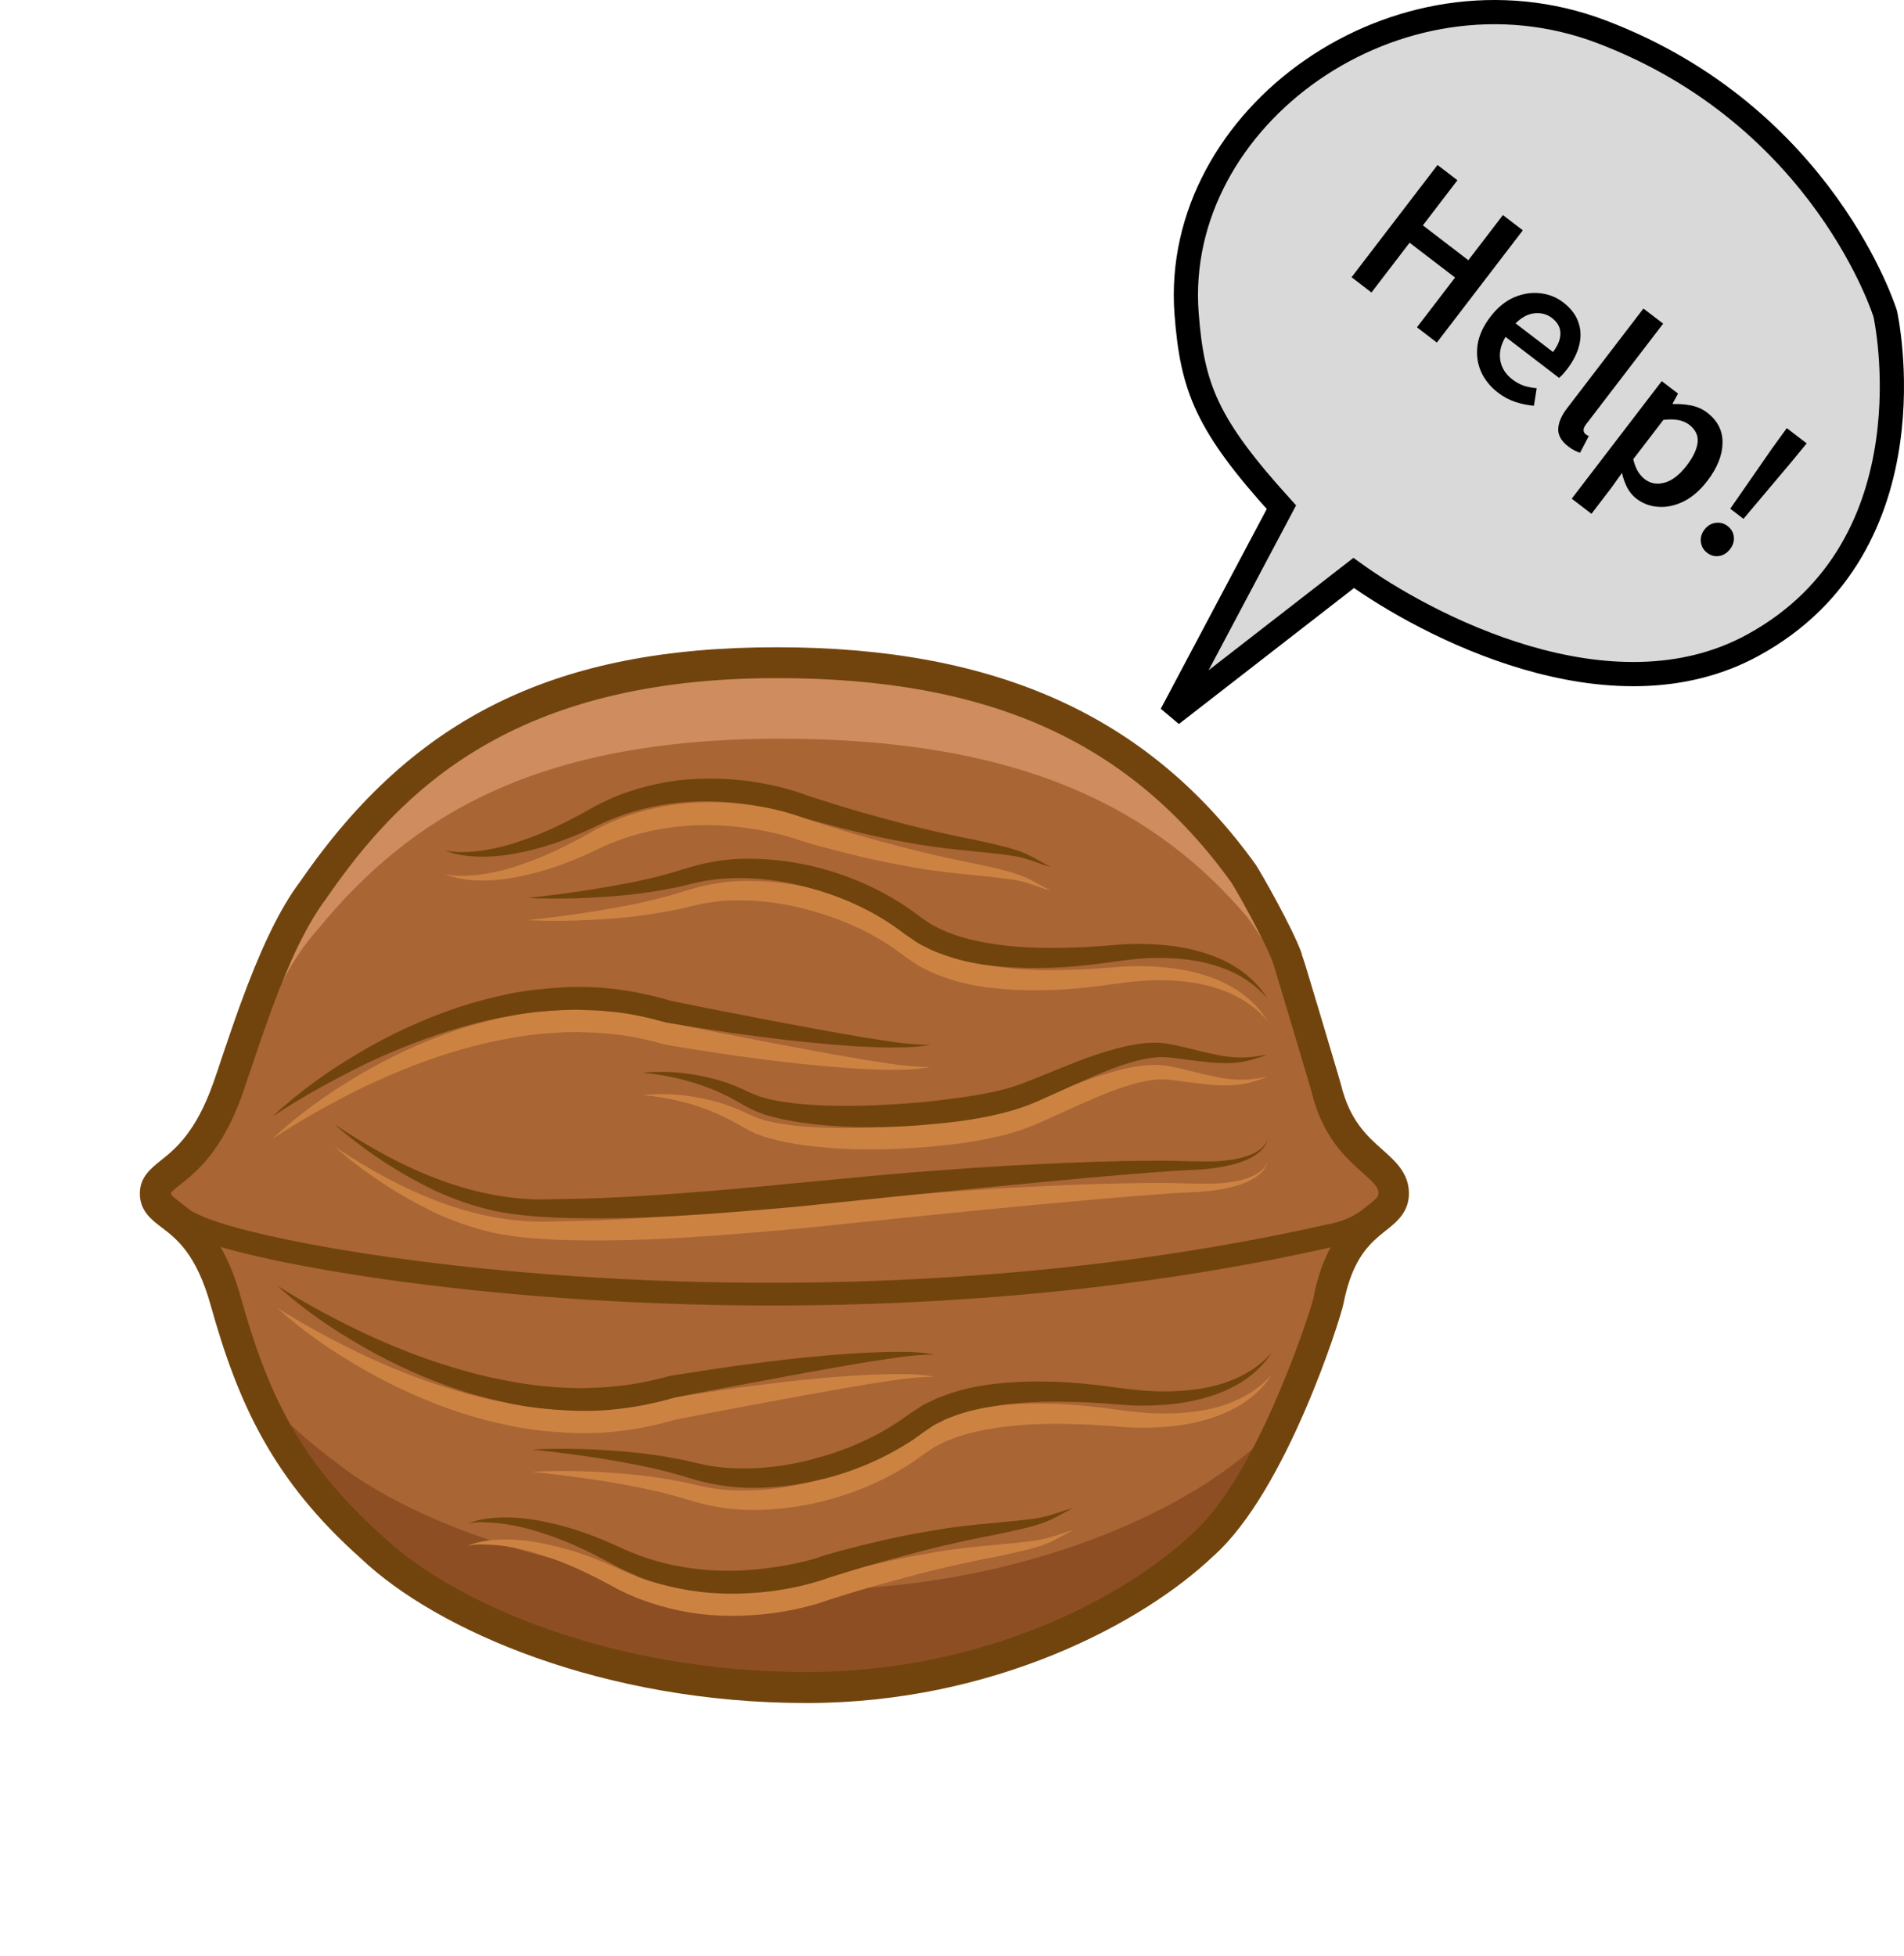
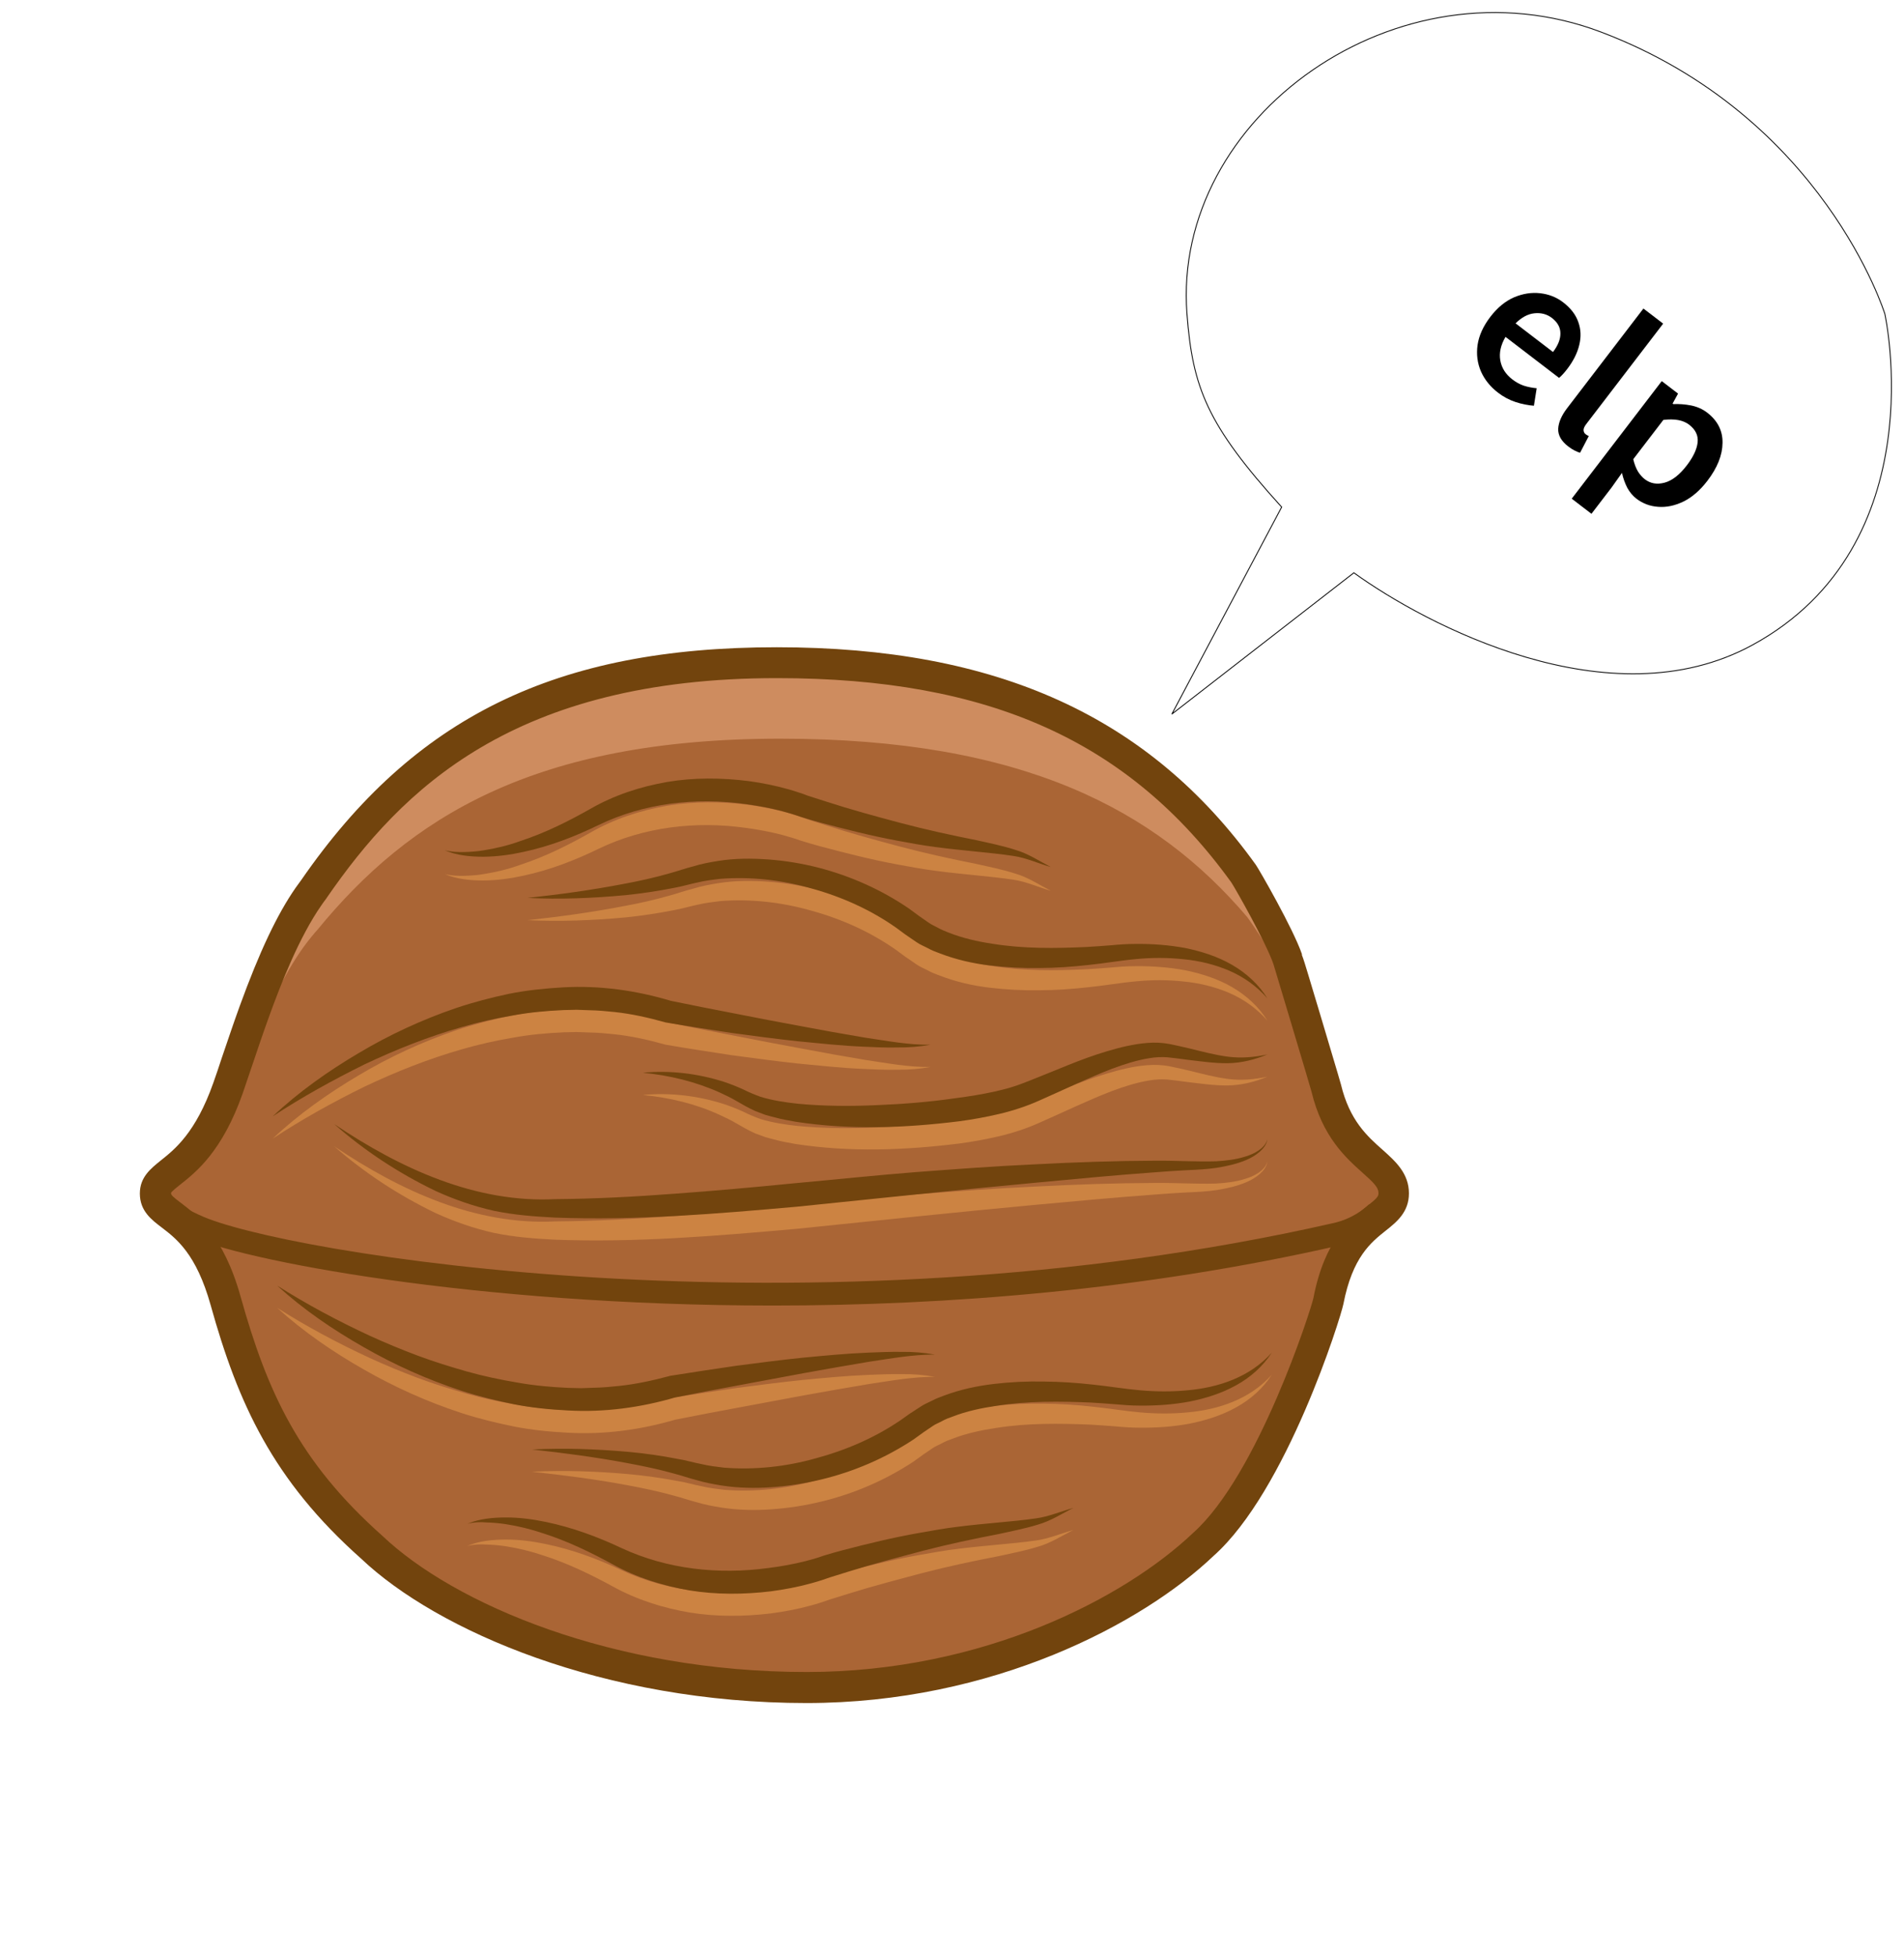
<svg xmlns="http://www.w3.org/2000/svg" width="1258" height="1292" viewBox="0 0 1258 1292" fill="none">
-   <path d="M774 472L846.644 335.08C797.166 280.483 787.763 256.171 784.01 207.307C774 76.962 923.864 -29.945 1058 20.936C1205.29 76.807 1245.61 207.307 1245.61 207.307C1245.61 207.307 1279.65 359.948 1158.1 426.265C1063.67 477.786 941.215 412.354 894.406 378.529L774 472Z" fill="#D9D9D9" stroke="black" stroke-width="16" />
  <path fill-rule="evenodd" clip-rule="evenodd" d="M866.935 46.171C919.924 9.505 990.941 -4.509 1058.03 20.94C1131.66 48.869 1178.55 95.452 1207.03 135.052C1221.28 154.852 1230.92 172.906 1237 186.013C1240.04 192.566 1242.19 197.883 1243.58 201.562C1244.28 203.402 1244.78 204.832 1245.12 205.803C1245.19 206.029 1245.26 206.23 1245.32 206.406C1245.39 206.608 1245.44 206.776 1245.49 206.909C1245.53 207.034 1245.56 207.129 1245.58 207.192L1245.6 207.264L1245.61 207.287C1245.61 207.288 1245.61 207.289 1245.33 207.373C1245.61 207.311 1245.61 207.312 1245.61 207.313L1245.61 207.319L1245.62 207.34L1245.64 207.424C1245.65 207.498 1245.68 207.608 1245.71 207.754C1245.77 208.046 1245.86 208.48 1245.97 209.047C1246.19 210.183 1246.49 211.856 1246.84 214.009C1247.53 218.314 1248.39 224.535 1249.03 232.208C1250.32 247.553 1250.78 268.705 1247.44 291.931C1240.75 338.384 1218.86 393.161 1158.05 426.34C1110.8 452.124 1056.55 448.632 1008.3 434.491C960.168 420.385 917.961 395.668 894.529 378.763L774.428 472L774 471.641L846.468 335.048C821.833 307.851 807.143 288.158 798.147 269.164C789.131 250.129 785.842 231.816 783.966 207.395C778.958 142.173 813.947 82.836 866.935 46.171ZM1245.33 207.373L1245.61 207.311L1245.61 207.3L1245.61 207.289L1245.33 207.373ZM1245.06 207.452L1245.06 207.442L1245.05 207.435L1245.03 207.365C1245.01 207.302 1244.98 207.209 1244.94 207.086C1244.86 206.839 1244.74 206.471 1244.57 205.988C1244.24 205.022 1243.74 203.598 1243.05 201.764C1241.66 198.096 1239.52 192.793 1236.48 186.253C1230.41 173.174 1220.79 155.151 1206.57 135.385C1178.14 95.855 1131.33 49.355 1057.83 21.474C990.936 -3.901 920.114 10.068 867.26 46.64C814.404 83.214 779.546 142.371 784.536 207.351C786.409 231.741 789.69 249.975 798.663 268.92C807.639 287.871 822.32 307.551 847.026 334.814L847.161 334.962L775.128 470.733L894.516 378.049L894.69 378.175C918.048 395.055 960.286 419.824 1008.46 433.943C1056.64 448.063 1110.71 451.52 1157.78 425.839C1218.38 392.775 1240.2 338.193 1246.87 291.849C1250.21 268.677 1249.75 247.57 1248.46 232.256C1247.82 224.599 1246.97 218.392 1246.28 214.1C1245.93 211.953 1245.62 210.286 1245.41 209.156C1245.3 208.591 1245.21 208.16 1245.15 207.871C1245.12 207.726 1245.09 207.617 1245.08 207.544L1245.06 207.462L1245.06 207.452Z" fill="black" />
-   <path d="M1143.2 336.085L1170.99 296.03L1180.55 282.843L1193.71 292.916L1183.35 305.495L1151.93 342.772L1143.2 336.085ZM1127.91 365.211C1125.56 363.417 1124.2 361.051 1123.81 358.115C1123.42 355.178 1124.21 352.425 1126.18 349.854C1128.14 347.284 1130.6 345.804 1133.53 345.415C1136.47 345.025 1139.11 345.728 1141.45 347.523C1143.87 349.375 1145.24 351.741 1145.55 354.619C1145.87 357.498 1145.04 360.223 1143.07 362.793C1141.1 365.363 1138.69 366.872 1135.83 367.319C1132.97 367.767 1130.33 367.064 1127.91 365.211Z" fill="black" />
  <path d="M1038.46 329.453L1097.94 251.78L1108.72 260.03L1105.11 266.621L1105.56 266.968C1109.41 266.797 1113.32 267.094 1117.29 267.857C1121.34 268.679 1124.88 270.247 1127.9 272.563C1134.85 277.889 1138.25 284.569 1138.1 292.604C1138.02 300.697 1134.68 309.052 1128.08 317.67C1123.21 324.02 1117.91 328.594 1112.17 331.393C1106.49 334.116 1100.93 335.26 1095.51 334.825C1090.16 334.447 1085.41 332.667 1081.25 329.483C1078.83 327.63 1076.82 325.248 1075.21 322.338C1073.66 319.351 1072.47 316.045 1071.65 312.418L1064.87 321.977L1051.5 339.439L1038.46 329.453ZM1086.78 316.626C1090.48 319.463 1094.83 320.211 1099.81 318.871C1104.8 317.531 1109.69 313.724 1114.5 307.45C1118.78 301.856 1121.16 296.785 1121.65 292.239C1122.13 287.692 1120.26 283.798 1116.02 280.556C1112.09 277.546 1106.42 276.499 1099 277.414L1079.11 303.381C1079.88 306.607 1080.92 309.321 1082.23 311.525C1083.6 313.652 1085.12 315.353 1086.78 316.626Z" fill="black" />
  <path d="M1036.18 294.967C1031.57 291.435 1029.35 287.519 1029.53 283.216C1029.78 278.972 1031.76 274.431 1035.47 269.593L1085.83 203.827L1098.87 213.813L1047.98 280.26C1046.77 281.847 1046.2 283.213 1046.29 284.356C1046.43 285.424 1046.84 286.218 1047.52 286.739C1047.82 286.971 1048.09 287.174 1048.31 287.347C1048.67 287.503 1049.15 287.746 1049.73 288.076L1043.97 299.13C1042.98 298.853 1041.79 298.365 1040.41 297.666C1039.1 297.024 1037.69 296.124 1036.18 294.967Z" fill="black" />
  <path d="M989.823 259.465C984.683 255.528 980.902 250.834 978.481 245.382C976.118 239.855 975.377 234.01 976.258 227.849C977.197 221.612 980.011 215.432 984.7 209.309C989.331 203.262 994.535 198.972 1000.31 196.44C1006.16 193.966 1011.95 193.062 1017.68 193.729C1023.4 194.396 1028.42 196.38 1032.73 199.679C1037.79 203.558 1041.16 207.934 1042.82 212.807C1044.55 217.604 1044.74 222.672 1043.41 228.01C1042.14 233.272 1039.51 238.511 1035.52 243.727C1033.43 246.448 1031.62 248.42 1030.09 249.643L994.708 222.55C991.549 227.927 990.402 233.104 991.266 238.084C992.131 243.063 994.793 247.26 999.253 250.676C1001.67 252.528 1004.16 253.896 1006.72 254.778C1009.42 255.643 1012.28 256.215 1015.31 256.493L1013.48 268.043C1009.5 267.756 1005.45 266.934 1001.33 265.579C997.212 264.224 993.376 262.186 989.823 259.465ZM1001.37 213.619L1026.09 232.549C1029.39 228.24 1031.02 224.152 1030.98 220.286C1031 216.344 1029.12 212.926 1025.34 210.032C1022.09 207.542 1018.25 206.523 1013.83 206.974C1009.54 207.407 1005.39 209.622 1001.37 213.619Z" fill="black" />
-   <path d="M893 183.157L949.791 109L962.944 119.073L940.106 148.895L970.155 171.906L992.992 142.085L1006.15 152.158L949.355 226.315L936.202 216.242L961.384 183.359L931.336 160.347L906.153 193.23L893 183.157Z" fill="black" />
  <path d="M920.8 788.4C920.8 807.7 888.6 802.8 877.7 859.5C875.9 868.8 840 980.4 795.1 1020.2C745 1067.8 648.4 1114.8 532.9 1114.8C403.3 1114.8 295.7 1069.8 245.7 1022.2C186.7 969.7 165.9 919.6 149.1 859.5C132.4 799.8 102.7 805.5 102.7 788.4C102.7 772.9 130.4 776.3 150.6 718.8C153.3 711 156.4 701.7 159.9 691.3C160.6 689.2 161.4 687 162.2 684.7C164.1 679.4 166 673.9 168 668.2C177.8 641.2 189.8 612.2 203.9 592.1C205.1 590.4 206.3 588.7 207.5 587.2C268 499.5 350.5 437.6 513.3 437.6C673.3 437.6 761.3 493.1 821.6 577.1C823.1 579.2 845.1 617.4 850.7 633.7C850.7 633.7 875.1 714.8 876.1 718.6C887.4 765.6 920.8 768.1 920.8 788.4Z" fill="#AA6535" />
-   <path d="M858.9 918.9C843.9 955.1 822 998.4 797.5 1020.2C747.4 1067.8 650.8 1114.8 535.3 1114.8C405.7 1114.8 298.1 1069.8 248.1 1022.2C210.6 988.9 188.6 956.6 173.2 922C186.2 936.7 202 951.2 221.8 965.9C276.2 1009.3 393.1 1050.3 534.1 1050.3C659.7 1050.3 764.7 1007.5 819.1 964.1C833.4 953.4 846.9 937 858.9 918.9Z" fill="#8E4E23" />
  <path d="M902.2 760.9C893.2 753.5 883.5 743.2 878.5 725.3C877.6 722 853.2 653.6 853.1 653.6C847.5 639.8 825.6 607.6 824 605.8C763.6 534.8 675.6 488 515.6 488C352.8 488 270.3 540.3 209.7 614.3C208.5 615.6 207.3 617 206.1 618.5C192 635.4 180 660 170.2 682.8C168.1 687.5 166.2 692.2 164.4 696.7C163.6 698.6 162.9 700.5 162.2 702.3C158.7 711 155.6 718.9 152.9 725.5C145.6 742.9 137.4 753.8 129.8 761.1C137.4 752.5 145.6 739.7 152.9 719C155.6 711.2 158.7 701.9 162.2 691.6C162.9 689.4 163.7 687.3 164.4 685C166.3 679.7 168.2 674.2 170.2 668.5C180 641.5 192 612.5 206.1 592.4C207.3 590.7 208.5 589 209.7 587.5C270.2 499.8 352.7 437.9 515.6 437.9C675.6 437.9 763.6 493.4 823.9 577.4C825.4 579.5 847.3 617.7 853 634C853 634 877.5 715.1 878.4 718.9C883.5 740 893.1 752.1 902.2 760.9Z" fill="#CE8C5F" />
  <path d="M532.9 1125.1C398.9 1125.1 288.6 1077.2 238.6 1029.7C180.3 977.9 157.3 927.2 139.2 862.3C129.7 828.3 116.5 818.3 106.8 810.9C100.1 805.8 92.4 800 92.4 788.5C92.4 777.7 99.5 772.1 106.3 766.6C115.5 759.3 129.3 748.3 140.9 715.5C142.7 710.5 144.6 704.8 146.6 698.7L152.7 680.8C154.5 675.7 156.3 670.3 158.3 664.9C171.4 628.8 183.2 603.9 195.4 586.4C196.6 584.7 197.9 582.9 199.1 581.3C273.6 473.5 367.5 427.6 513.2 427.6C658.8 427.6 759.4 473.3 829.8 571.4C832 574.6 854.3 613.2 860.3 630.6L860.1 630.7C861.3 633.7 862.5 637.8 864.3 643.7L872.8 672C885.3 713.7 885.8 715.8 886 716.5C891.7 740.2 903.3 750.6 913.6 759.7C922.1 767.3 930.9 775.2 930.9 788.4C930.9 800.8 922.8 807.3 915.6 813C905.8 820.8 893.6 830.5 887.6 861.5C885.9 870.3 850.1 985 801.8 1027.9C754.9 1072.6 656 1125.1 532.9 1125.1ZM513.3 448C339.5 448 265.4 521.4 215.9 593.1L215.6 593.6C214.5 595 213.4 596.5 212.4 598C197.7 619 185.5 650.2 177.7 671.8C175.8 677.1 173.9 682.4 172.2 687.4L166.2 705.1C164.1 711.4 162.1 717.1 160.4 722.2C146.9 760.6 129.6 774.3 119.2 782.5C116.9 784.3 113.4 787.1 113 788.1C113 789.5 114.1 790.6 119.3 794.5C129.9 802.6 147.7 816.1 159 856.7C176.6 919.6 197.5 965.6 252.6 1014.6C299.8 1059.5 404.7 1104.6 533 1104.6C650.1 1104.6 743.6 1055.2 788.2 1012.8C831.2 974.6 866.4 864.5 867.8 857.5C875.2 819.1 892 805.8 903.2 796.9C909.6 791.8 910.8 790.5 910.8 788.3C910.8 784.5 907.9 781.6 900.3 774.8C889.1 764.8 873.7 751 866.5 721.1C865.5 717.2 842.9 642 841.4 637C836.4 622.5 816 586.6 813.5 582.9C746.2 489.7 653.7 448 513.3 448Z" fill="#72440D" />
  <path d="M510.6 862.5C312.5 862.5 157.5 832.2 124.8 816.4L124 816C119.1 813.6 113.6 811 108.9 806.6L119.4 795.4C122.4 798.2 126.6 800.3 130.7 802.2L131.6 802.6C182.3 827.2 534.5 886.9 881.1 808C893 805.3 900.9 799.1 904.6 795.6L915.1 806.7C910.3 811.2 900 819.4 884.5 822.9C755.6 852.3 625.8 862.5 510.6 862.5Z" fill="#72440D" />
  <path d="M293.8 577.4C298 578.5 302.3 578.7 306.6 578.6C310.9 578.5 315.1 578.2 319.3 577.5C327.7 576.2 335.9 574.2 343.9 571.3C360 566 375.2 558.5 390 550.1C405.6 541.1 423 535.4 440.8 532.3C458.6 529.3 476.8 529.5 494.5 531.7C503.4 532.9 512.2 534.7 520.8 537.1C523 537.8 525.1 538.3 527.3 539.1L530.6 540.2L533.5 541.3L545.7 545.2C562 550.5 578.5 555 595.1 559.4C611.7 563.8 628.2 567.4 645.3 570.8C653.8 572.7 662.3 574.4 670.7 577.1C679.4 579.6 686.7 584.6 694.3 588.5C685.9 586.1 678 582.4 669.7 581.2C661.3 579.9 652.7 579.1 644.1 578.2C635.6 577.3 626.9 576.5 618.2 575.3C609.5 574.2 601 572.6 592.4 571C575.2 567.8 558.4 563.5 541.5 559C537.3 557.9 533.2 556.6 528.9 555.3L525.7 554.2L522.8 553.3C520.9 552.7 518.8 552.2 516.9 551.6C508.9 549.5 500.7 548 492.5 546.9C459.6 542.3 425.5 546.3 395.6 560.7C379.8 568.4 363.2 574.8 345.9 578.5C337.3 580.4 328.5 581.6 319.6 581.7C310.9 581.7 301.8 580.9 293.8 577.4Z" fill="#CC8342" />
  <path d="M348.6 607.9C369.9 605.6 391 602.7 411.8 598.7C422.2 596.8 432.5 594.5 442.6 591.6C447.8 590.2 452.3 588.5 457.9 587.1C463.3 585.4 468.8 584.4 474.3 583.5C485.4 581.7 496.5 581.7 507.6 582.5C518.7 583.3 529.6 585.1 540.3 587.8C561.7 593.3 582.3 602.4 600.8 615.1L607.6 620.1L613.5 624.2C615.4 625.6 617.7 626.5 619.8 627.7C621.9 628.9 624.2 629.8 626.5 630.7C635.7 634.4 645.7 636.7 655.8 638.2C676.1 641.5 697.2 641.3 718.2 640.3C723.5 640 728.7 639.6 734 639.2C739.3 638.7 744.8 638.3 750.3 638.3C761.3 638.2 772.3 639 783.1 641C793.8 643.2 804.5 646.6 814 652.1C823.5 657.6 831.8 665.2 837.4 674.3C830.4 666.2 821.6 660 812 655.9C802.4 651.8 792.2 649.4 781.9 648.4C771.6 647.3 761.1 647.3 750.8 648.3C740.6 649.2 730 651.1 719.2 652.2C708.4 653.4 697.6 654.2 686.7 654.2C675.8 654.4 664.8 653.8 653.8 652.5C642.8 651.2 631.8 648.7 621.1 644.6C618.4 643.6 615.7 642.6 613.2 641.2C610.6 639.8 607.9 638.8 605.5 637.1L598.2 632.1L592.1 627.6C575.5 615.9 556.5 607.3 536.7 601.8C517 596.1 496.2 593.7 475.9 595.3C470.9 595.9 465.8 596.5 460.9 597.7C456 598.7 450.4 600.4 445.2 601.3C434.5 603.4 423.8 605 413.1 606.1C391.5 608.1 370 608.9 348.6 607.9ZM180.2 752.2C197.3 736.1 216.7 722.4 237 710.4C257.3 698.3 278.9 688.3 301.5 680.6C312.8 676.8 324.4 673.8 336.1 671.3C347.9 668.9 359.9 667.7 371.9 667C396 665.6 420.4 669 443.6 676L442.8 675.8C457 678.7 471.3 681.6 485.6 684.3C499.9 687.1 514.2 689.9 528.5 692.5C542.8 695.2 557.1 697.8 571.5 700.2C585.9 702.3 600.2 705.1 614.8 704.9C607.6 706.2 600.2 706.8 592.8 706.7C585.4 706.9 578.1 706.5 570.8 706.2C556.1 705.6 541.6 704 527 702.6C512.4 701 497.9 699.1 483.4 697.1C468.9 694.9 454.5 692.7 440 690.2H439.8L439.2 690C428.4 687 417.4 684.5 406.2 683.3C400.6 682.7 395 682.2 389.4 682.1L380.9 681.8L372.4 682C361.1 682.5 349.8 683.5 338.6 685.6C327.4 687.5 316.2 690 305.2 693.2C283.2 699.5 261.7 708 240.8 717.9C220.2 728 199.8 739.3 180.2 752.2Z" fill="#CC8342" />
  <path d="M424.7 723.4C442.4 721.7 460.6 723.8 478 729.3C482.3 730.7 486.6 732.4 490.8 734.3C495.2 736.5 498.7 737.9 502.5 739.3C510.4 741.7 518.9 743 527.4 743.9C544.5 745.5 562 745.6 579.4 744.8C596.8 744.1 614.3 742.7 631.4 740.2C640 739.1 648.6 737.7 656.9 735.9C661 734.9 665.2 734 669.1 732.7C673 731.5 677 729.9 681.1 728.3C697.3 722 713.6 714.5 731.1 709.3C739.8 706.7 748.8 704.4 758.2 703.7C762.9 703.3 767.8 703.5 772.6 704.4C777.1 705.3 781.4 706.3 785.7 707.3C794.3 709.4 802.8 711.7 811.4 712.8C820 713.9 828.7 713.2 837.4 711.3C829.2 714.7 820.3 717 811.1 717.1C802 717.2 793 715.8 784.3 714.8C779.9 714.2 775.5 713.6 771.3 713.2C767.4 712.9 763.3 713.1 759.3 713.8C751.2 715.1 743 717.7 734.9 720.7C718.8 726.9 703 734.6 686.6 741.8C678.4 745.5 669.2 748.5 660.3 750.6C651.4 752.7 642.5 754.3 633.5 755.5C597.8 759.9 561.8 761.3 525.8 755.8C521.3 754.9 516.8 754.3 512.3 753C510.1 752.4 507.8 751.9 505.6 751.2L499 748.8C494.6 746.8 490.2 744.3 486.8 742.3C483.1 740.1 479.3 738.3 475.4 736.5C459.6 729.2 442.3 725.1 424.7 723.4ZM308.8 1021.3C316.8 1017.9 325.8 1017.1 334.6 1017.1C343.4 1017.1 352.2 1018.3 360.8 1020.1C378.1 1023.7 394.7 1029.8 410.6 1037.3C440.7 1051.3 474.7 1055 507.6 1050.5C515.8 1049.5 524 1048 532 1046C534 1045.4 536 1045 537.9 1044.4L540.8 1043.5L544 1042.4C548.2 1041.1 552.4 1039.9 556.6 1038.8C573.4 1034.4 590.3 1030.3 607.4 1027.3C616 1025.8 624.5 1024.2 633.2 1023.2C641.9 1022.1 650.5 1021.3 659 1020.5C667.6 1019.7 676.2 1018.9 684.5 1017.7C692.8 1016.6 700.8 1013.1 709.2 1010.8C701.5 1014.6 694.2 1019.5 685.5 1021.9C677.1 1024.5 668.6 1026.1 660.1 1028C643 1031.3 626.5 1034.8 609.9 1039.1C593.4 1043.5 576.8 1047.8 560.5 1052.9L548.3 1056.7L545.4 1057.7L542.1 1058.8C539.9 1059.5 537.8 1060.1 535.6 1060.7C526.9 1063.1 518.2 1064.7 509.3 1065.9C491.6 1068 473.5 1068.2 455.7 1065.3C438 1062.3 420.6 1056.8 404.9 1048.1C390 1040 374.7 1032.6 358.6 1027.5C350.6 1024.8 342.4 1022.8 334 1021.5C329.8 1020.9 325.6 1020.5 321.3 1020.4C317.4 1020.1 313.1 1020.3 308.8 1021.3ZM351.5 972.3C372.8 971.2 394.2 972 415.6 973.9C426.3 974.9 437 976.4 447.6 978.4C452.9 979.2 458.4 980.9 463.3 981.8C468.2 983 473.3 983.6 478.3 984.2C498.6 985.8 519.3 983.6 539.1 978C558.9 972.7 578 964.4 594.8 953L601 948.6L608.4 943.8C610.9 942.1 613.6 941.1 616.1 939.8C618.7 938.4 621.4 937.5 624 936.5C634.7 932.5 645.7 930.2 656.6 928.9C667.6 927.6 678.5 927.1 689.4 927.3C700.3 927.4 711.1 928.1 721.8 929.3C732.6 930.4 743.1 932.2 753.4 933.1C763.7 934 774.2 934.1 784.5 933.1C805 931.3 825.9 924.4 840.3 908.2C834.5 917.2 826.1 924.7 816.5 929.9C806.9 935.2 796.3 938.5 785.6 940.6C774.8 942.6 763.9 943.3 753 943.2C747.5 943.2 742.1 942.8 736.7 942.3C731.4 941.9 726.2 941.5 720.9 941.2C700 940.3 678.9 940.1 658.6 943.3C648.5 944.8 638.5 946.9 629.3 950.5C627 951.3 624.6 952.2 622.5 953.4C620.4 954.6 618 955.4 616.1 956.8L610.2 960.8L603.4 965.7C584.7 978 564.2 986.8 542.7 992C532 994.6 521.1 996.3 510 997.1C499 997.9 487.9 997.7 476.8 996C471.3 995.1 465.8 994.1 460.5 992.5C455 991.1 450.4 989.4 445.3 988.1C435.2 985.3 424.9 983.1 414.5 981.2C393.8 977.3 372.7 974.6 351.5 972.3ZM183.1 864C202.8 876.5 223.3 887.4 244.2 897.1C254.7 901.9 265.3 906.3 276 910.3C286.7 914.3 297.7 917.7 308.6 920.8C319.6 923.9 330.7 926.2 341.9 928.1C353.1 930.1 364.3 931.1 375.6 931.6L384 931.8L392.4 931.5C398 931.4 403.6 930.9 409.2 930.3C420.4 929.1 431.3 926.7 442.2 923.8L442.8 923.6H443C457.5 921.3 471.9 919.1 486.4 917C500.9 915.1 515.4 913.2 530 911.7C544.6 910.3 559.1 908.9 573.8 908.3C581.1 908 588.5 907.7 595.8 907.8C603.1 907.7 610.6 908.3 617.7 909.6C603.1 909.5 588.8 912.2 574.4 914.3C560.1 916.7 545.7 919.2 531.4 921.8L488.5 929.8C474.2 932.4 459.9 935.2 445.7 938L446.5 937.8C423.4 944.6 399.1 947.9 375.1 946.5C363.1 945.9 351.2 944.7 339.5 942.4C327.8 940 316.2 937.2 304.9 933.5C282.3 926.1 260.7 916.4 240.3 904.7C219.9 893.1 200.4 879.7 183.1 864ZM220.8 757.3C264.7 786.8 314.4 809.6 367 806.9C393.2 806.7 419.6 805.3 446 803.3C472.4 801.4 498.7 799 525.1 796.4C551.5 794 577.9 791.2 604.4 789.1C630.9 787.1 657.4 785.1 684 783.9C710.6 782.5 737.1 781.6 763.8 781.5C777.1 781.4 790.6 782.3 803.5 781.9C810 781.5 816.5 780.8 822.7 778.8C825.8 777.9 828.8 776.6 831.5 774.8C834.1 773 836.6 770.6 837.4 767.3C837 770.7 834.7 773.5 832.2 775.7C829.6 777.9 826.6 779.7 823.5 781C817.2 783.7 810.6 785.1 803.9 786.2C797.3 787.2 790.4 787.5 783.8 787.8C777.2 788.1 770.6 788.6 764 789.1C737.6 791 711.2 793.5 684.8 795.9C632 800.8 579.4 806.4 526.5 811.8C473.5 816.5 420.4 821 366.7 819C353.3 818.3 339.7 817.3 326.3 814.5C312.9 811.5 300.1 807 287.8 801.4C263.3 789.6 240.8 774.8 220.8 757.3Z" fill="#CC8342" />
  <path d="M293.8 561.7C298 562.8 302.3 563 306.6 562.9C310.9 562.8 315.1 562.5 319.3 561.8C327.7 560.5 335.9 558.5 343.9 555.6C360 550.3 375.2 542.8 390 534.4C405.6 525.4 423 519.7 440.8 516.6C458.6 513.6 476.8 513.8 494.5 516C503.4 517.2 512.2 519 520.8 521.4C523 522.1 525.1 522.6 527.3 523.4L530.6 524.5L533.5 525.6L545.7 529.5C562 534.8 578.5 539.3 595.1 543.7C611.7 548.1 628.2 551.7 645.3 555.1C653.8 557 662.3 558.7 670.7 561.4C679.4 563.9 686.7 568.9 694.3 572.8C685.9 570.4 678 566.7 669.7 565.5C661.3 564.2 652.7 563.4 644.1 562.5C635.6 561.6 626.9 560.8 618.2 559.6C609.5 558.5 601 556.9 592.4 555.3C575.2 552.1 558.4 547.8 541.5 543.3C537.3 542.2 533.2 540.9 528.9 539.6L525.7 538.5L522.8 537.6C520.9 537 518.8 536.5 516.9 535.9C508.9 533.8 500.7 532.3 492.5 531.2C459.6 526.6 425.5 530.6 395.6 545C379.8 552.7 363.2 559.1 345.9 562.8C337.3 564.7 328.5 565.9 319.6 566C310.9 566 301.8 565.2 293.8 561.7Z" fill="#72440D" />
  <path d="M348.6 593.2C369.9 590.9 391 588 411.8 584C422.2 582.1 432.5 579.8 442.6 576.9C447.8 575.5 452.3 573.8 457.9 572.4C463.3 570.7 468.8 569.7 474.3 568.8C485.4 567 496.5 567 507.6 567.8C518.7 568.6 529.6 570.4 540.3 573.1C561.7 578.6 582.3 587.7 600.8 600.4L607.6 605.4L613.5 609.5C615.4 610.9 617.7 611.8 619.8 613C621.9 614.2 624.2 615.1 626.5 616C635.7 619.7 645.7 622 655.8 623.5C676.1 626.8 697.2 626.6 718.2 625.6C723.5 625.3 728.7 624.9 734 624.5C739.3 624 744.8 623.6 750.3 623.6C761.3 623.5 772.3 624.3 783.1 626.3C793.8 628.5 804.5 631.9 814 637.4C823.5 642.9 831.8 650.5 837.4 659.6C830.4 651.5 821.6 645.3 812 641.2C802.4 637.1 792.2 634.7 781.9 633.7C771.6 632.6 761.1 632.6 750.8 633.6C740.6 634.5 730 636.4 719.2 637.5C708.4 638.7 697.6 639.5 686.7 639.5C675.8 639.7 664.8 639.1 653.8 637.8C642.8 636.5 631.8 634 621.1 629.9C618.4 628.9 615.7 627.9 613.2 626.5C610.6 625.1 607.9 624.1 605.5 622.4L598.2 617.4L592.1 612.9C575.5 601.2 556.5 592.6 536.7 587.1C517 581.4 496.2 579 475.9 580.6C470.9 581.2 465.8 581.8 460.9 583C456 584 450.4 585.7 445.2 586.6C434.5 588.7 423.8 590.3 413.1 591.4C391.5 593.4 370 594.3 348.6 593.2ZM180.2 737.5C197.3 721.4 216.7 707.7 237 695.7C257.3 683.6 278.9 673.6 301.5 665.9C312.8 662.1 324.4 659.1 336.1 656.6C347.9 654.2 359.9 653 371.9 652.3C396 650.9 420.4 654.3 443.6 661.3L442.8 661.1C457 664 471.3 666.9 485.6 669.6C499.9 672.4 514.2 675.2 528.5 677.8C542.8 680.5 557.1 683.1 571.5 685.5C585.9 687.6 600.2 690.4 614.8 690.2C607.6 691.5 600.2 692.1 592.8 692C585.4 692.2 578.1 691.8 570.8 691.5C556.1 690.9 541.6 689.3 527 687.9C512.4 686.3 497.9 684.4 483.4 682.4C468.9 680.2 454.5 678 440 675.5H439.8L439.2 675.3C428.4 672.3 417.4 669.8 406.2 668.6C400.6 668 395 667.5 389.4 667.4L380.9 667.1L372.4 667.3C361.1 667.8 349.8 668.8 338.6 670.9C327.4 672.8 316.2 675.3 305.2 678.5C283.2 684.8 261.7 693.3 240.8 703.2C220.2 713.4 199.8 724.6 180.2 737.5Z" fill="#72440D" />
  <path d="M424.7 708.7C442.4 707 460.6 709.1 478 714.6C482.3 716 486.6 717.7 490.8 719.6C495.2 721.8 498.7 723.2 502.5 724.6C510.4 727 518.9 728.3 527.4 729.2C544.5 730.8 562 730.9 579.4 730.1C596.8 729.4 614.3 728 631.4 725.5C640 724.4 648.6 723 656.9 721.2C661 720.2 665.2 719.3 669.1 718C673 716.8 677 715.2 681.1 713.6C697.3 707.3 713.6 699.8 731.1 694.6C739.8 692 748.8 689.7 758.2 689C762.9 688.6 767.8 688.8 772.6 689.7C777.1 690.6 781.4 691.6 785.7 692.6C794.3 694.7 802.8 697 811.4 698.1C820 699.2 828.7 698.5 837.4 696.6C829.2 700 820.3 702.3 811.1 702.4C802 702.5 793 701.1 784.3 700.1C779.9 699.5 775.5 698.9 771.3 698.5C767.4 698.2 763.3 698.4 759.3 699.1C751.2 700.4 743 703 734.9 706C718.8 712.2 703 719.9 686.6 727.1C678.4 730.8 669.2 733.8 660.3 735.9C651.4 738 642.5 739.6 633.5 740.8C597.8 745.2 561.8 746.6 525.8 741.1C521.3 740.2 516.8 739.6 512.3 738.3C510.1 737.7 507.8 737.2 505.6 736.5L499 734C494.6 732 490.2 729.5 486.8 727.5C483.1 725.3 479.3 723.5 475.4 721.7C459.6 714.6 442.3 710.4 424.7 708.7ZM308.8 1006.7C316.8 1003.3 325.8 1002.5 334.6 1002.5C343.4 1002.5 352.2 1003.7 360.8 1005.5C378.1 1009.1 394.7 1015.2 410.6 1022.7C440.7 1036.7 474.7 1040.4 507.6 1035.9C515.8 1034.9 524 1033.4 532 1031.4C534 1030.8 536 1030.4 537.9 1029.8L540.8 1028.9L544 1027.8C548.2 1026.5 552.4 1025.3 556.6 1024.2C573.4 1019.8 590.3 1015.7 607.4 1012.7C616 1011.2 624.5 1009.6 633.2 1008.6C641.9 1007.5 650.5 1006.7 659 1005.9C667.6 1005.1 676.2 1004.3 684.5 1003.1C692.8 1002 700.8 998.5 709.2 996.2C701.5 1000 694.2 1004.9 685.5 1007.3C677.1 1009.9 668.6 1011.5 660.1 1013.4C643 1016.7 626.5 1020.2 609.9 1024.5C593.4 1028.9 576.8 1033.2 560.5 1038.3L548.3 1042.1L545.4 1043.1L542.1 1044.2C539.9 1044.9 537.8 1045.5 535.6 1046.1C526.9 1048.5 518.2 1050.1 509.3 1051.3C491.6 1053.4 473.5 1053.6 455.7 1050.7C438 1047.7 420.6 1042.2 404.9 1033.5C390 1025.4 374.7 1018 358.6 1012.9C350.6 1010.2 342.4 1008.2 334 1006.9C329.8 1006.3 325.6 1005.9 321.3 1005.8C317.4 1005.4 313.1 1005.6 308.8 1006.7ZM351.5 957.6C372.8 956.5 394.2 957.3 415.6 959.2C426.3 960.2 437 961.7 447.6 963.8C452.9 964.6 458.4 966.3 463.3 967.2C468.2 968.4 473.3 969 478.3 969.6C498.6 971.2 519.3 969 539.1 963.4C558.9 958.1 578 949.8 594.8 938.4L601 934L608.4 929.2C610.9 927.5 613.6 926.5 616.1 925.2C618.7 923.8 621.4 922.9 624 921.9C634.7 917.9 645.7 915.6 656.6 914.3C667.6 913 678.5 912.5 689.4 912.7C700.3 912.8 711.1 913.5 721.8 914.7C732.6 915.8 743.1 917.6 753.4 918.5C763.7 919.4 774.2 919.5 784.5 918.5C805 916.7 825.9 909.8 840.3 893.6C834.5 902.6 826.1 910.1 816.5 915.3C806.9 920.6 796.3 923.9 785.6 926C774.8 928 763.9 928.7 753 928.6C747.5 928.6 742.1 928.2 736.7 927.7C731.4 927.3 726.2 926.9 720.9 926.6C700 925.7 678.9 925.5 658.6 928.7C648.5 930.2 638.5 932.3 629.3 935.9C627 936.7 624.6 937.6 622.5 938.8C620.4 940 618 940.8 616.1 942.2L610.2 946.2L603.4 951.1C584.7 963.4 564.2 972.2 542.7 977.4C532 980 521.1 981.7 510 982.5C499 983.3 487.9 983.1 476.8 981.4C471.3 980.5 465.8 979.5 460.5 977.9C455 976.5 450.4 974.8 445.3 973.5C435.2 970.7 424.9 968.5 414.5 966.6C393.8 962.7 372.7 959.9 351.5 957.6ZM183.1 849.3C202.8 861.8 223.3 872.7 244.2 882.4C254.7 887.2 265.3 891.6 276 895.6C286.7 899.6 297.7 903 308.6 906.1C319.6 909.2 330.7 911.5 341.9 913.4C353.1 915.4 364.3 916.4 375.6 916.9L384 917.1L392.4 916.8C398 916.7 403.6 916.2 409.2 915.6C420.4 914.4 431.3 912 442.2 909.1L442.8 908.9H443C457.5 906.6 471.9 904.4 486.4 902.3C500.9 900.4 515.4 898.5 530 897C544.6 895.6 559.1 894.2 573.8 893.6C581.1 893.3 588.5 893 595.8 893.1C603.1 893 610.6 893.6 617.7 894.9C603.1 894.8 588.8 897.5 574.4 899.6C560.1 902 545.7 904.5 531.4 907.1L488.5 915.1C474.2 917.7 459.9 920.5 445.7 923.3L446.5 923.1C423.4 929.9 399.1 933.2 375.1 931.8C363.1 931.2 351.2 930 339.5 927.7C327.8 925.3 316.2 922.5 304.9 918.8C282.3 911.4 260.7 901.7 240.3 890C219.9 878.4 200.4 865.1 183.1 849.3ZM220.8 742.6C264.7 772.1 314.4 794.9 367 792.2C393.2 792 419.6 790.6 446 788.6C472.4 786.7 498.7 784.3 525.1 781.7C551.5 779.3 577.9 776.5 604.4 774.4C630.9 772.4 657.4 770.4 684 769.2C710.6 767.8 737.1 766.9 763.8 766.8C777.1 766.7 790.6 767.6 803.5 767.2C810 766.8 816.5 766.1 822.7 764.1C825.8 763.2 828.8 761.9 831.5 760.1C834.1 758.3 836.6 755.9 837.4 752.6C837 756 834.7 758.8 832.2 761C829.6 763.2 826.6 765 823.5 766.3C817.2 769 810.6 770.4 803.9 771.5C797.3 772.5 790.4 772.8 783.8 773.1C777.2 773.4 770.6 773.9 764 774.4C737.6 776.3 711.2 778.8 684.8 781.3C632 786.2 579.4 791.8 526.5 797.2C473.5 801.9 420.4 806.4 366.7 804.4C353.3 803.7 339.7 802.7 326.3 799.9C312.9 796.9 300.1 792.4 287.8 786.8C263.3 775 240.8 760.2 220.8 742.6Z" fill="#72440D" />
</svg>